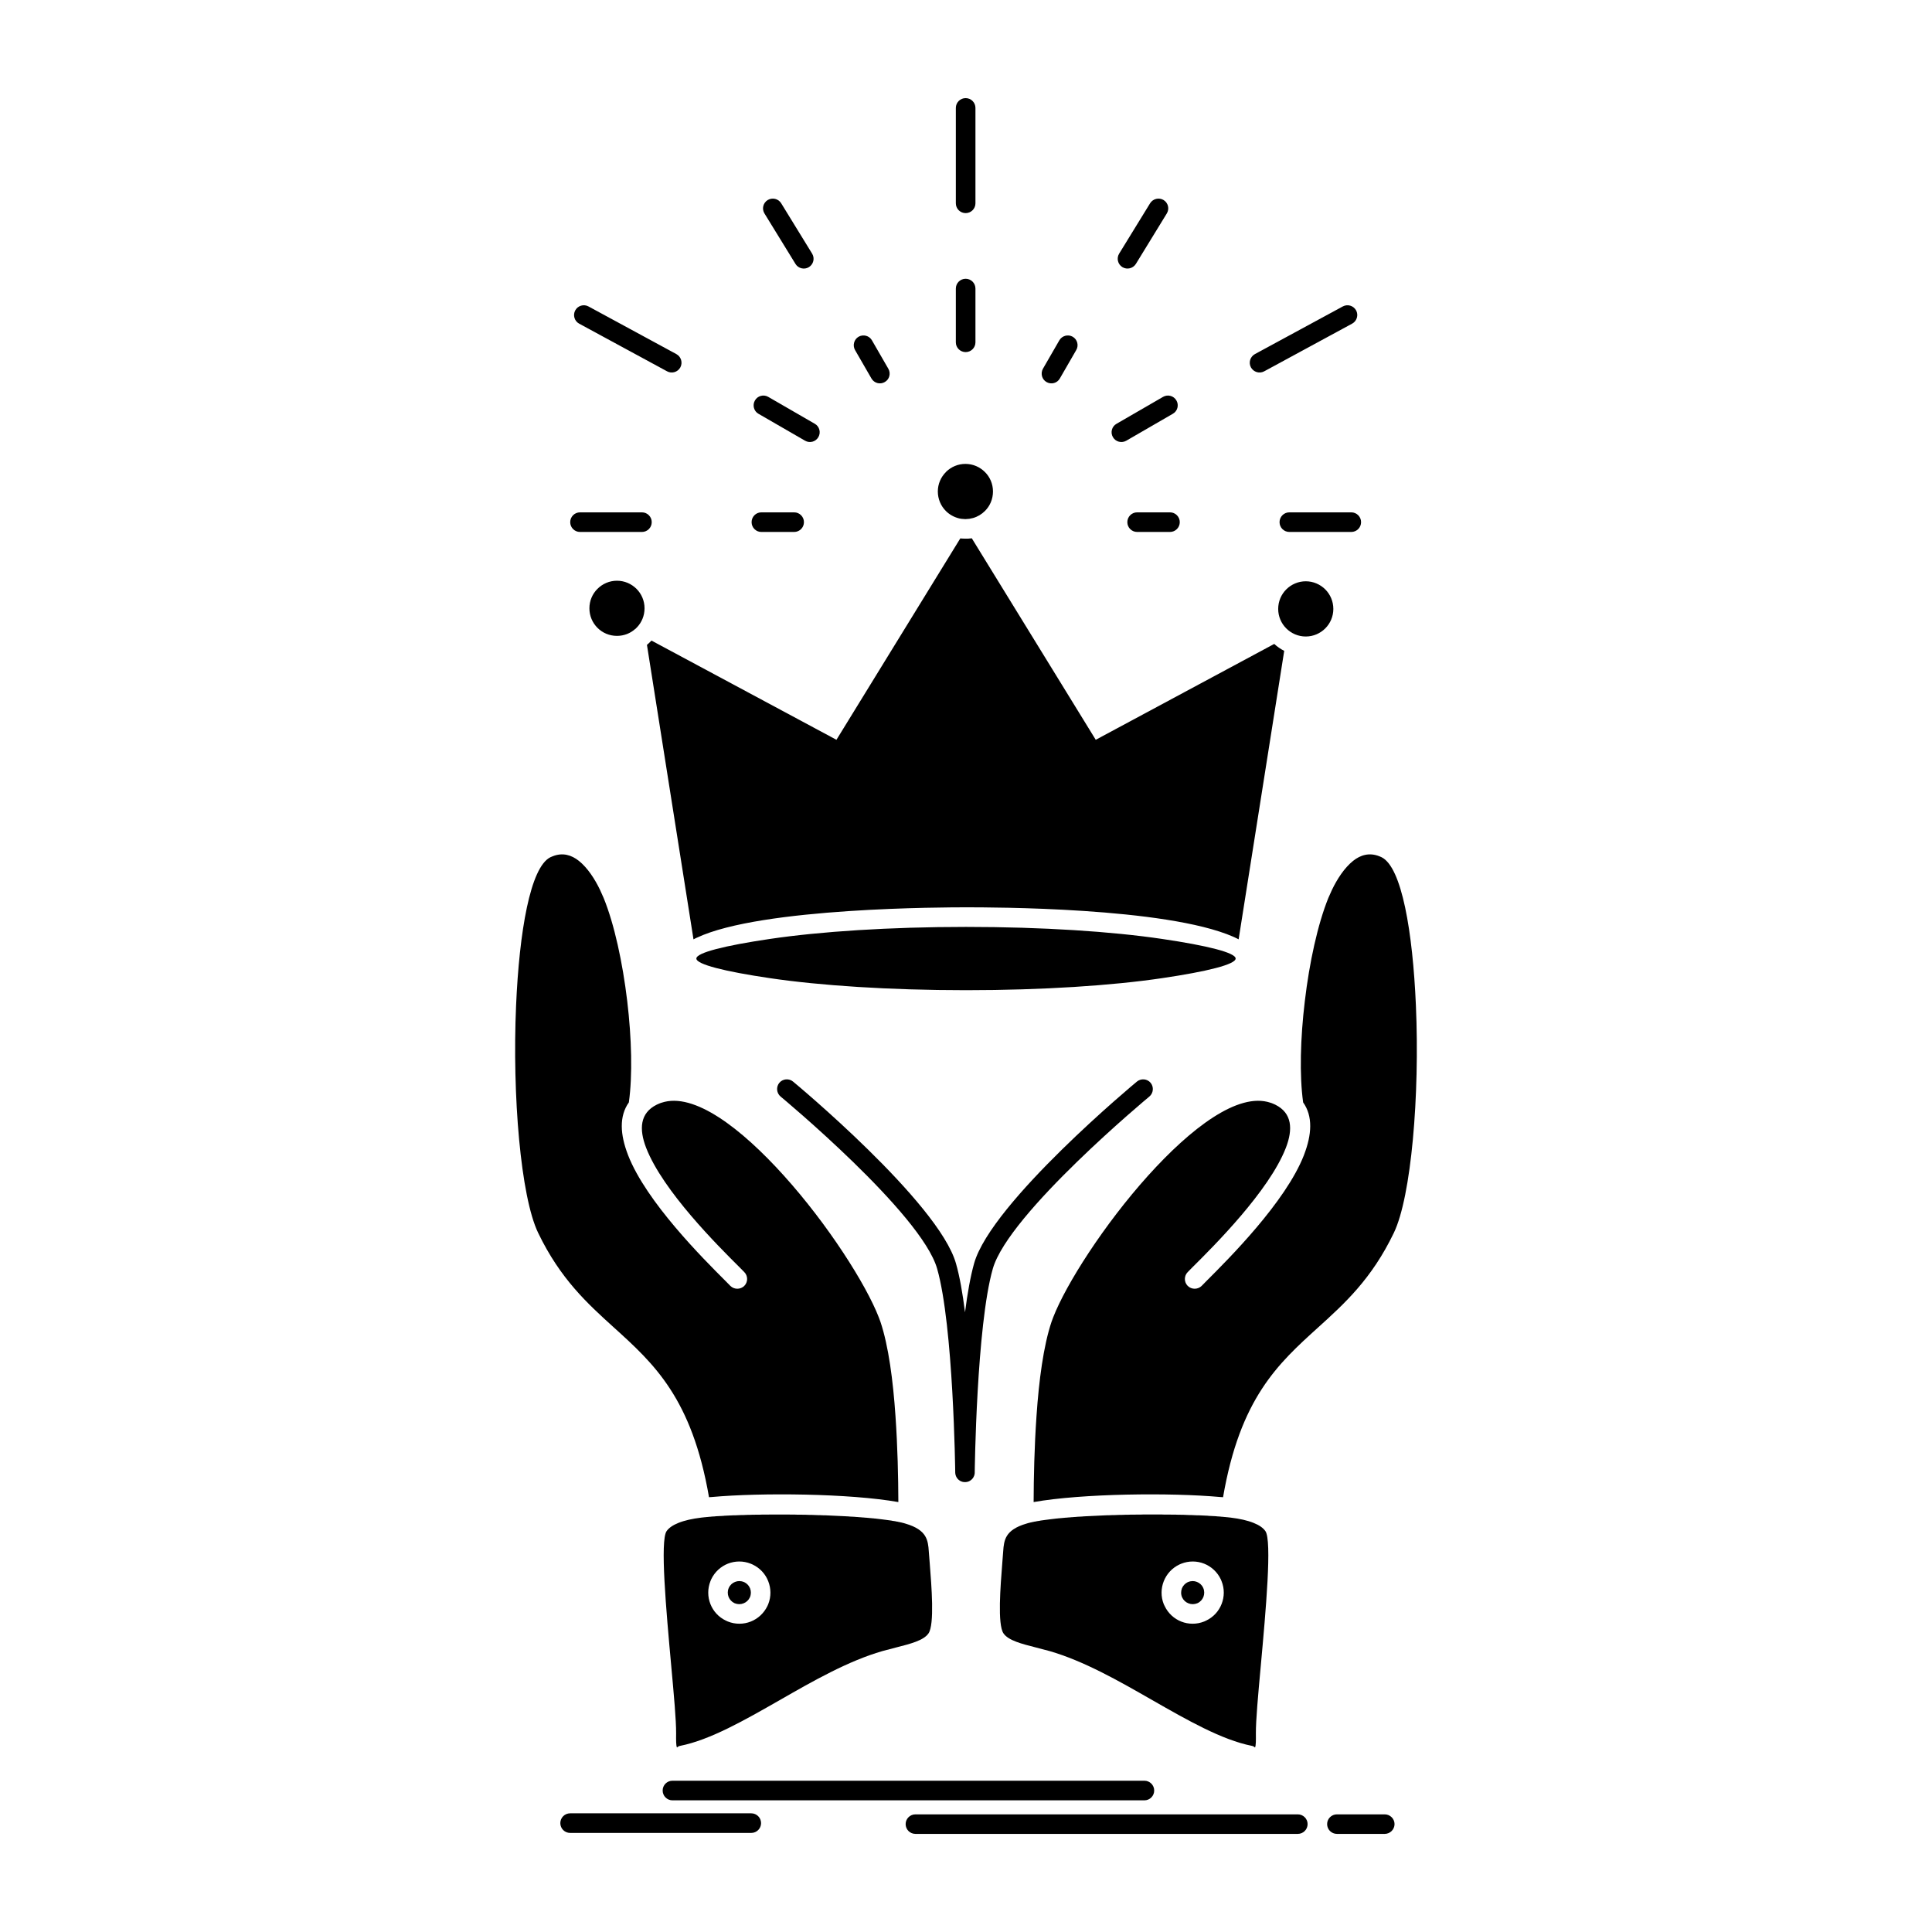
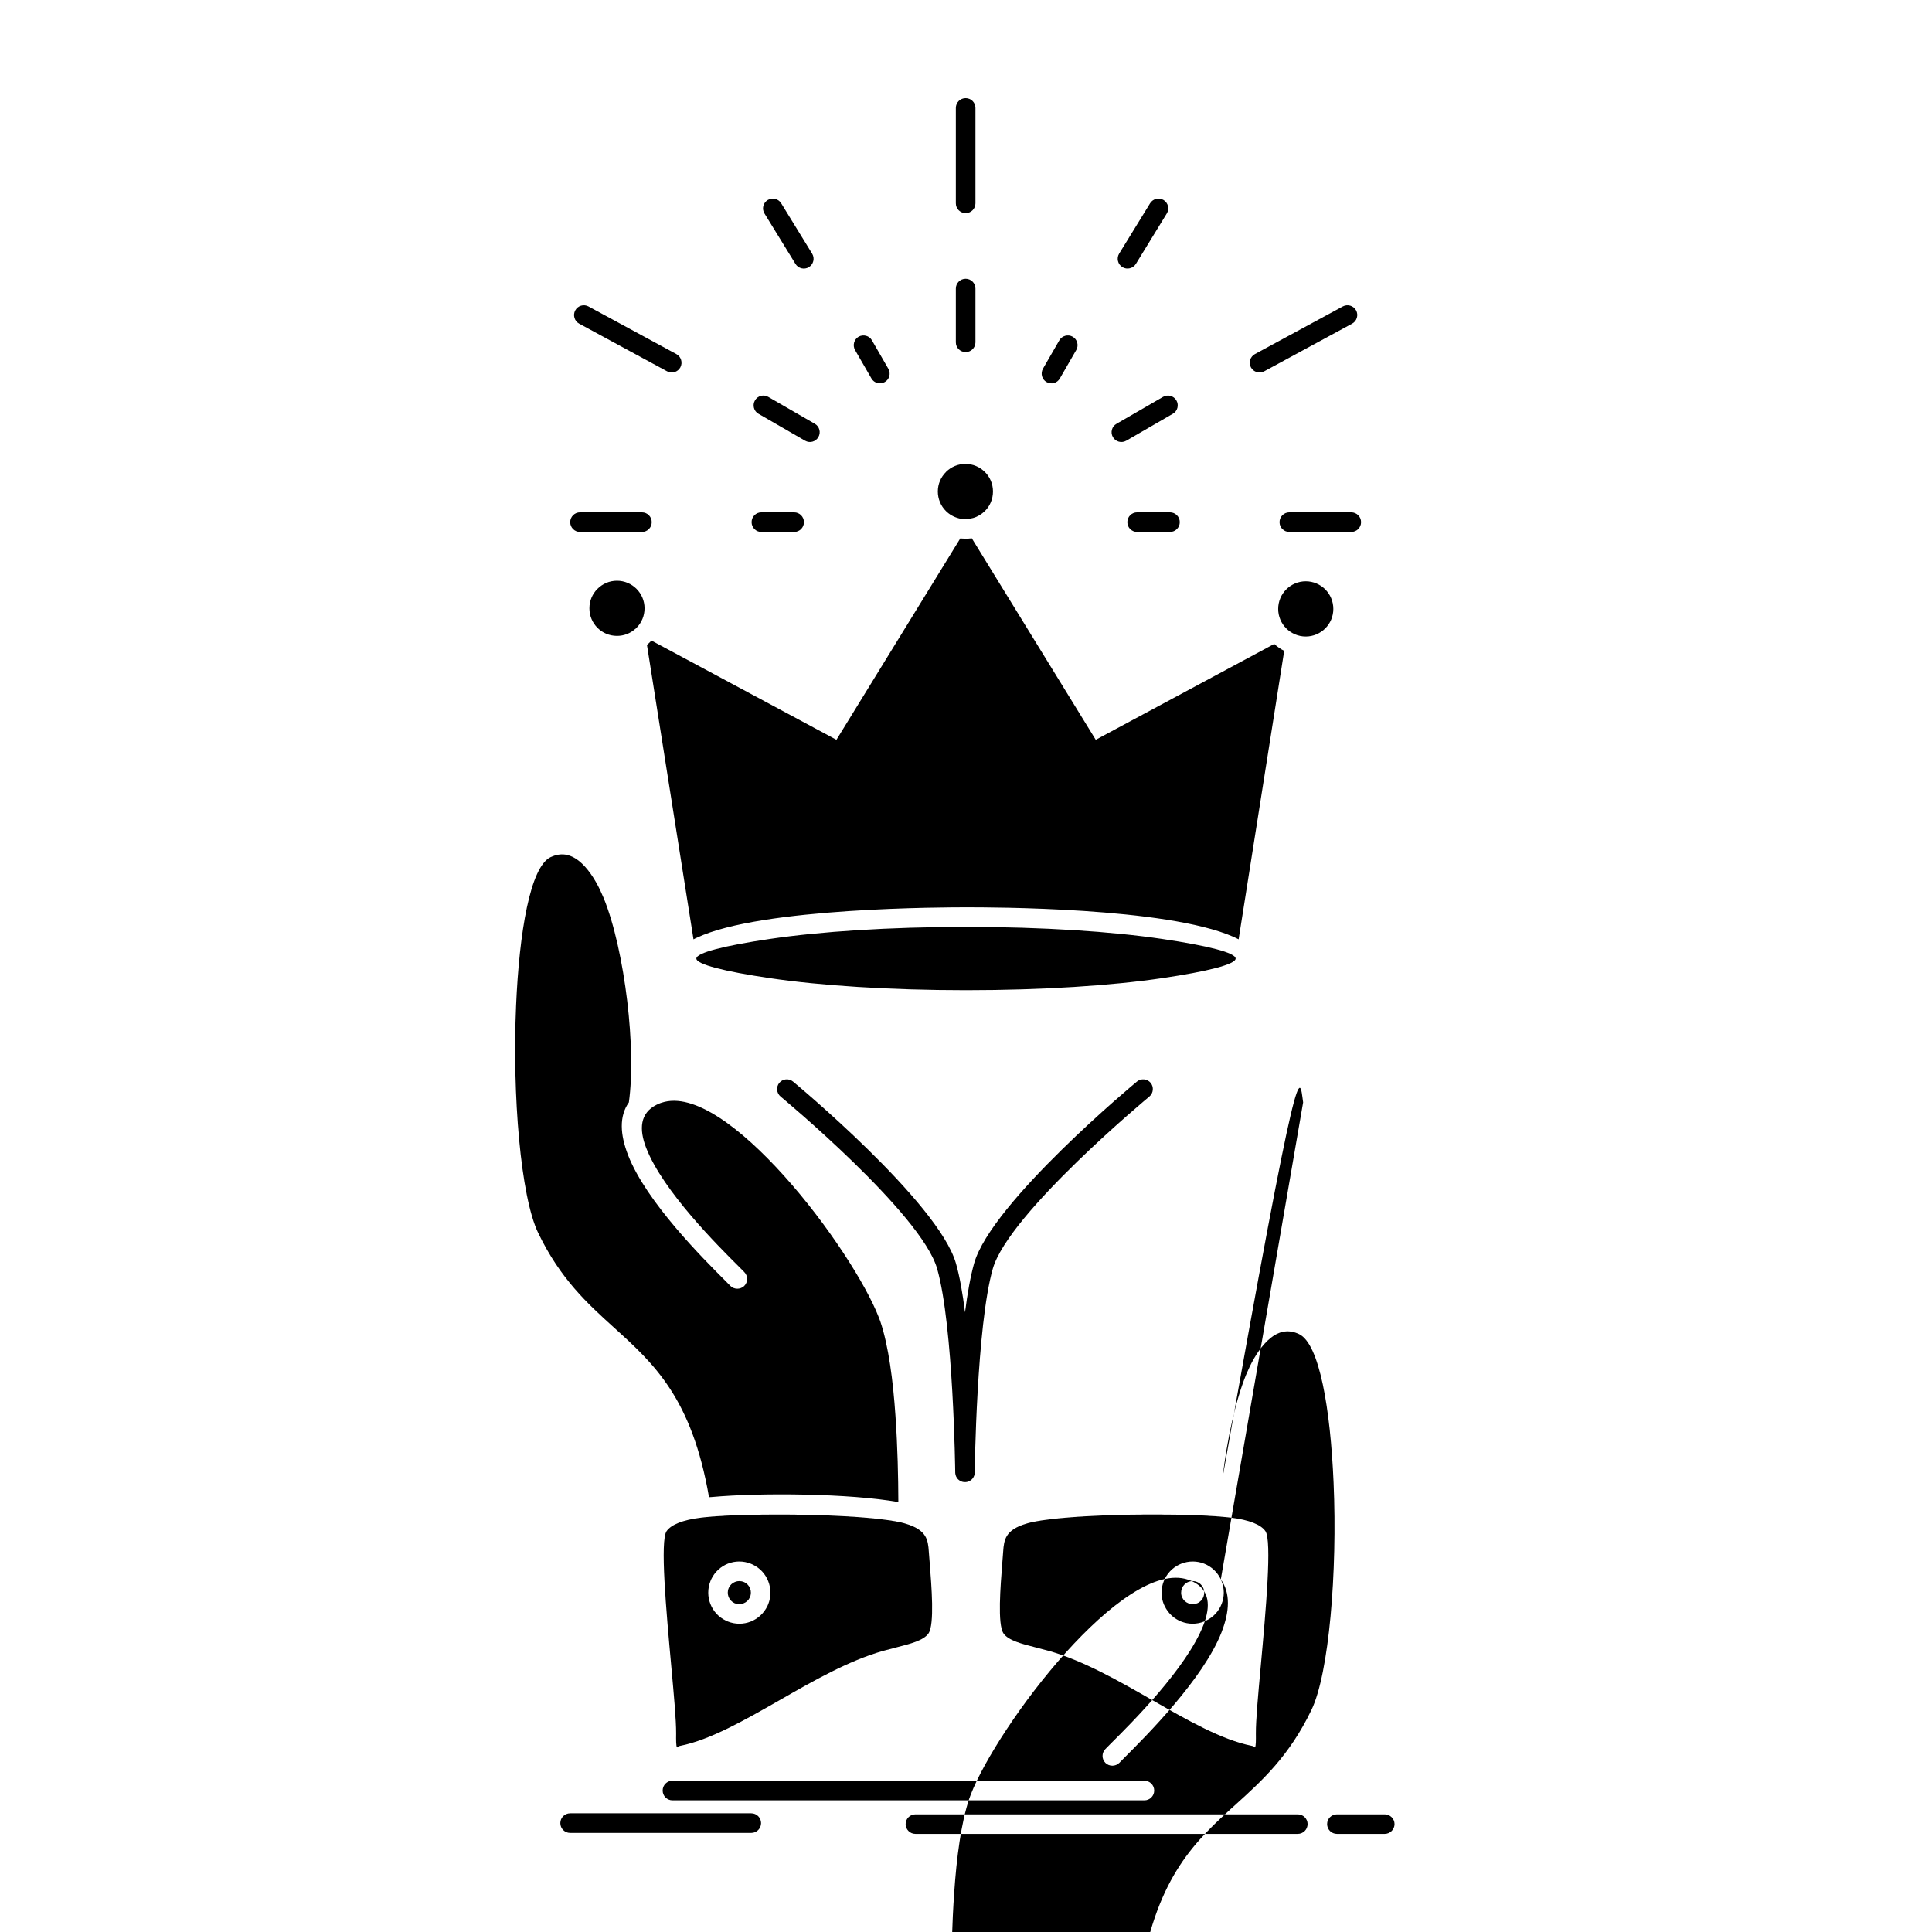
<svg xmlns="http://www.w3.org/2000/svg" fill="#000000" width="800px" height="800px" viewBox="0 0 512 512" version="1.1" xml:space="preserve">
  <g id="_x37_09_x2C__Crown_x2C__honor_x2C__king_x2C__market_x2C__royal">
    <g>
-       <path d="M351.217,156.201c-1.332-1.331-3.17-2.154-5.176-2.154    s-3.842,0.823-5.174,2.154c-1.31,1.309-2.133,3.146-2.133,5.174c0,2.007,0.823,3.844,2.133,5.152    c1.332,1.332,3.168,2.154,5.174,2.154s3.844-0.822,5.176-2.154c1.309-1.309,2.131-3.146,2.131-5.152    C353.348,159.348,352.525,157.51,351.217,156.201 M168.682,156.053c-1.33-1.33-3.167-2.154-5.173-2.154    c-2.028,0-3.845,0.824-5.175,2.154c-1.33,1.309-2.134,3.147-2.134,5.152c0,2.028,0.804,3.844,2.134,5.176    c1.33,1.33,3.146,2.133,5.175,2.133c1.858,0,3.548-0.676,4.836-1.838h0.021l0.084-0.063l0.021-0.042h0.021l0.063-0.063v-0.021    l0.042-0.043h0.021l0.021-0.021l0.042-0.042l0.042-0.043v-0.021l0.042-0.021c1.269-1.309,2.049-3.104,2.049-5.09    C170.815,159.2,169.993,157.361,168.682,156.053z M265.619,414.172c-0.486,6.188-1.309,16.326,0.317,18.691    c1.288,1.879,4.773,2.766,8.68,3.759l3.526,0.928c9.081,2.62,18.29,7.879,27.245,13.01c9.313,5.322,18.396,10.519,26.335,12.103    c0.718,0.126,0.823,0.526,0.887,0.4c0.232-0.465,0.232-1.858,0.212-3.695c-0.021-3.464,0.591-10.18,1.288-17.804    c1.352-14.826,3.02-33.326,1.225-35.818c-0.633-0.886-1.669-1.585-3.104-2.155c-1.606-0.654-3.675-1.117-6.125-1.414h-0.022    h-0.042h-0.063v-0.021l-0.294-0.021l0,0l-0.297-0.042l0,0l-0.316-0.021l0,0l-0.338-0.042l-0.316-0.021l0,0l-0.339-0.042l0,0    l-0.358-0.021l0,0l-0.359-0.042L323,401.881l0,0l-0.379-0.021l0,0l-0.381-0.044l0,0l-0.381-0.021l-0.4-0.021l0,0l-0.401-0.021l0,0    l-0.423-0.021l-0.422-0.021v-0.021l-0.422-0.021l0,0l-0.424-0.021l0,0l-0.443-0.021l0,0l-0.442-0.021l0,0l-0.444-0.021h-0.021    l-0.444-0.021l0,0h-0.465l0,0l-0.463-0.021h-0.021l-0.465-0.021l0,0l-0.486-0.021l0,0h-0.465h-0.021l-0.485-0.021l0,0    l-0.484-0.021l0,0l-0.507-0.021l0,0h-0.508l0,0l-0.507-0.021l0,0h-0.507l0,0l-0.508-0.021h-0.021h-0.507l0,0h-0.527l0,0    l-0.527-0.021l0,0h-0.529h-0.021h-0.507h-0.021h-0.527l0,0l-0.529-0.021h-0.021h-0.528h-0.021h-0.527l0,0h-0.55l0,0h-0.549l0,0    h-0.55l0,0H304.1l0,0h-0.55l0,0h-0.549h-0.021l-0.549,0.021l0,0h-0.55h-0.021h-0.55l0,0l-0.549,0.021h-0.021h-0.549l0,0h-0.57l0,0    l-0.549,0.021h-0.021h-0.549l0,0l-0.55,0.021h-0.021l-0.55,0.021l0,0h-0.549h-0.021l-0.549,0.021h-0.021l-0.526,0.021h-0.022    l-0.548,0.021l0,0h-0.443h-0.021l-0.444,0.021l0,0l-0.443,0.021h-0.021h-0.442l0,0l-0.443,0.021h-0.021l-0.443,0.021l0,0    l-0.444,0.021l0,0l-0.442,0.021l0,0l-0.443,0.021l0,0l-0.444,0.021l0,0l-0.444,0.021l0,0l-0.441,0.021l0,0l-0.423,0.021h-0.021    l-0.423,0.021l0,0l-0.423,0.021h-0.021l-0.421,0.021l0,0l-0.423,0.022h-0.021l-0.402,0.021h-0.021l-0.402,0.042h-0.021    l-0.399,0.021l0,0l-0.423,0.021l0,0l-0.423,0.021l0,0l-0.4,0.042l0,0l-0.401,0.021h-0.021l-0.402,0.042l0,0l-0.379,0.021h-0.021    l-0.381,0.042h-0.021l-0.381,0.021l0,0l-0.399,0.042l0,0l-0.381,0.021l0,0l-0.381,0.042l0,0l-0.379,0.021v0.021l-0.381,0.021l0,0    l-0.36,0.042l0,0l-0.379,0.021v0.021l-0.359,0.021l-0.358,0.044l0,0l-0.359,0.042l0,0l-0.339,0.042l0,0l-0.337,0.042h-0.021    l-0.339,0.042l0,0l-0.337,0.042l0,0l-0.317,0.043l0,0l-0.316,0.042h-0.021l-0.318,0.042l0,0l-0.315,0.042l0,0l-0.297,0.042    l-0.315,0.042l-0.297,0.042l0,0l-0.295,0.065l0,0l-0.275,0.042l0,0l-0.273,0.042l0,0l-0.275,0.042v0.021l-0.273,0.042l0,0    l-0.276,0.042l0,0l-0.252,0.063l0,0l-0.255,0.042l0,0l-0.231,0.063l0,0l-0.231,0.042l0,0l-0.233,0.063l0,0l-0.231,0.042v0.021    l-0.213,0.044l0,0l-0.21,0.063l0,0l-0.211,0.063l0,0c-2.915,0.845-4.437,2.006-5.196,3.252c-0.76,1.204-0.907,2.704-0.993,4.013    L265.619,414.172z M318.86,420.803c-0.337-0.76-0.949-1.31-1.667-1.583c-0.719-0.297-1.563-0.297-2.344,0.042h-0.043    c-0.74,0.358-1.311,0.971-1.584,1.669c-0.275,0.739-0.297,1.583,0.042,2.365l0.021,0.042c0.339,0.739,0.951,1.288,1.669,1.563    c0.718,0.296,1.562,0.296,2.345-0.021l0.042-0.021c0.76-0.337,1.288-0.949,1.583-1.668c0.275-0.739,0.297-1.583-0.043-2.345    L318.86,420.803z M323.528,418.544l0.19,0.464c0.824,2.007,0.76,4.182,0.021,6.061c-0.74,1.902-2.176,3.506-4.16,4.437    l-0.465,0.21c-2.008,0.804-4.182,0.762-6.062,0.021c-1.881-0.739-3.485-2.175-4.415-4.14l-0.231-0.484    c-0.804-2.028-0.739-4.182,0-6.063c0.739-1.88,2.175-3.505,4.14-4.435l0.486-0.211c2.006-0.803,4.182-0.761,6.061-0.021    C320.973,415.122,322.6,416.579,323.528,418.544z M345.345,292.145c2.618,3.676,2.302,8.533,0.253,13.855l-0.042,0.126    c-4.857,12.439-19.957,27.476-25.786,33.306l-1.33,1.351c-1.015,0.993-2.662,0.993-3.676,0c-1.014-1.015-1.014-2.66,0-3.675    l1.331-1.351c5.638-5.598,20.212-20.127,24.646-31.51l0.043-0.105c1.879-4.901,1.646-9.167-2.811-11.385l0,0l-0.041-0.021    l-0.021-0.021h-0.043l-0.041-0.021l-0.043-0.021l-0.041-0.021l-0.021-0.021l-0.043-0.021h-0.041l-0.043-0.021l-0.041-0.021    l-0.043-0.021l0,0l-0.042-0.021h-0.021l-0.045-0.021l-0.041-0.021l-0.043-0.021l-0.084-0.042h-0.042l-0.085-0.042l-0.041-0.021    l-0.381-0.126c-8.574-2.894-21.119,6.778-32.418,19.303c-11.68,12.967-21.796,28.848-25.174,37.592l-0.423,1.141    c-2.154,6.378-3.358,15.648-3.992,25.005c-0.57,8.152-0.738,16.304-0.76,22.787c12.884-2.281,36.325-2.534,49.524-1.33h0.085    l0.255,0.021l0.336,0.021c4.521-26.251,14.573-35.374,25.218-45.006c6.947-6.293,14.169-12.818,20.041-25.047    c4.626-9.588,6.886-36.451,5.851-60.211c-0.844-19.555-3.738-36.746-9.123-39.346l-0.528-0.23    c-2.683-1.078-5.027-0.36-6.991,1.203c-2.323,1.858-4.224,4.814-5.596,7.666l-0.973,2.175c-2.809,6.948-5.025,17.086-6.229,27.328    C344.605,275.145,344.352,285.006,345.345,292.145z M246.38,414.172c0.486,6.188,1.309,16.326-0.317,18.691    c-1.288,1.879-4.773,2.766-8.679,3.759l-3.527,0.928c-9.083,2.62-18.29,7.879-27.244,13.01    c-9.314,5.322-18.395,10.519-26.335,12.103c-0.718,0.126-0.825,0.526-0.888,0.4c-0.231-0.465-0.231-1.858-0.21-3.695    c0.021-3.464-0.591-10.18-1.288-17.804c-1.351-14.826-3.02-33.326-1.225-35.818c0.633-0.886,1.69-1.585,3.104-2.155    c1.606-0.654,3.675-1.117,6.124-1.414h0.021h0.042h0.063v-0.021l0.296-0.021l0,0l0.295-0.042h0.021l0.297-0.021l0,0l0.338-0.042    l0.316-0.021l0,0l0.339-0.042h0.021l0.337-0.021l0,0l0.36-0.042l0.358-0.021l0,0l0.381-0.021l0,0l0.38-0.044l0,0l0.4-0.021    l0.381-0.021l0,0l0.402-0.021h0.021l0.4-0.021l0.423-0.021v-0.021l0.423-0.021l0,0l0.423-0.021h0.021l0.421-0.021l0,0l0.444-0.021    l0,0l0.465-0.021l0,0l0.444-0.021l0,0h0.463l0,0l0.465-0.021h0.021l0.465-0.021l0,0l0.486-0.021l0,0h0.486l0,0l0.484-0.021l0,0    l0.486-0.021l0,0l0.507-0.021l0,0h0.507l0,0l0.507-0.021l0,0h0.507h0.021l0.505-0.021l0,0h0.507h0.021h0.507l0,0l0.528-0.021    h0.021h0.507h0.021h0.528l0,0h0.528l0,0l0.549-0.021l0,0h0.528h0.021h0.526l0,0h0.549h0.021h0.528l0,0h0.549h0.021h1.098l0,0    h0.549l0,0h0.549h0.021l0.549,0.021l0,0h0.549h0.021h0.549l0,0l0.549,0.021h0.021h0.549h0.021h0.549l0,0l0.549,0.021h0.021h0.549    l0,0l0.548,0.021h0.021l0.549,0.021h0.021h0.549l0,0l0.549,0.021h0.021l0.549,0.021l0,0l0.549,0.021h0.021h0.444l0,0l0.444,0.021    h0.021l0.442,0.021l0,0h0.444h0.021l0.423,0.021h0.021l0.444,0.021l0,0l0.442,0.021l0,0l0.444,0.021l0,0l0.444,0.021h0.021    l0.423,0.021h0.021l0.421,0.021l0,0l0.444,0.021l0,0l0.444,0.021l0,0l0.423,0.021h0.021l0.421,0.021l0,0l0.423,0.021l0,0    l0.423,0.022h0.021l0.402,0.021h0.021l0.4,0.042h0.021l0.402,0.021h0.021l0.402,0.021l0,0l0.421,0.021l0,0l0.402,0.042l0,0    l0.402,0.021h0.021l0.4,0.042l0,0l0.402,0.021l0,0l0.381,0.042h0.021l0.379,0.021l0,0l0.402,0.042l0,0l0.381,0.021l0,0    l0.379,0.042l0,0l0.381,0.021v0.021l0.381,0.021l0,0l0.358,0.042h0.021l0.36,0.021v0.021l0.358,0.021l0.36,0.044l0,0l0.359,0.042    l0,0l0.337,0.042l0,0l0.36,0.042l0,0l0.337,0.042l0,0l0.339,0.042l0,0l0.317,0.043l0,0l0.337,0.042l0,0l0.318,0.042l0,0    l0.316,0.042l0,0l0.296,0.042l0.316,0.042l0.296,0.042l0,0l0.295,0.065l0,0l0.275,0.042l0,0l0.295,0.042l0,0l0.275,0.042v0.021    l0.253,0.042l0,0l0.273,0.042l0,0l0.254,0.063l0,0l0.253,0.042l0,0l0.233,0.063l0,0l0.252,0.042l0,0l0.21,0.063l0,0l0.233,0.042    v0.021l0.211,0.044l0,0l0.212,0.063l0,0l0.211,0.063l0,0c2.915,0.845,4.434,2.006,5.196,3.252c0.76,1.204,0.907,2.704,0.991,4.013    L246.38,414.172z M193.138,420.803c0.339-0.76,0.951-1.31,1.669-1.583c0.739-0.297,1.563-0.297,2.344,0.042h0.042    c0.76,0.358,1.309,0.971,1.585,1.669c0.294,0.739,0.294,1.583-0.042,2.365l-0.021,0.042c-0.338,0.739-0.951,1.288-1.668,1.563    c-0.718,0.296-1.563,0.296-2.345-0.021l-0.042-0.021c-0.739-0.337-1.288-0.949-1.584-1.668c-0.274-0.739-0.295-1.583,0.042-2.345    L193.138,420.803z M188.472,418.544l-0.191,0.464c-0.802,2.007-0.76,4.182-0.021,6.061c0.739,1.902,2.176,3.506,4.16,4.437    l0.465,0.21c2.005,0.804,4.182,0.762,6.061,0.021c1.879-0.739,3.485-2.175,4.436-4.14l0.211-0.484    c0.802-2.028,0.739-4.182,0-6.063c-0.718-1.88-2.176-3.505-4.14-4.435l-0.486-0.211c-2.006-0.803-4.161-0.761-6.061-0.021    C191.027,415.122,189.4,416.579,188.472,418.544z M166.655,292.145c-2.618,3.676-2.302,8.533-0.254,13.855l0.043,0.126    c4.857,12.439,19.957,27.476,25.786,33.306l1.33,1.351c1.015,0.993,2.662,0.993,3.675,0c1.014-1.015,1.014-2.66,0-3.675    l-1.33-1.351c-5.638-5.598-20.211-20.127-24.646-31.51l-0.042-0.105c-1.881-4.901-1.647-9.167,2.808-11.385l0,0l0.042-0.021    l0.021-0.021h0.042l0.044-0.021l0.042-0.021l0.042-0.021l0.042-0.021l0.021-0.021h0.042l0.042-0.021l0.042-0.021l0.042-0.021l0,0    l0.042-0.021h0.042l0.042-0.021l0.021-0.021l0.042-0.021l0.086-0.042h0.042l0.084-0.042l0.042-0.021l0.379-0.126    c8.576-2.894,21.12,6.778,32.419,19.303c11.699,12.967,21.794,28.848,25.174,37.592l0.423,1.141    c2.153,6.378,3.357,15.648,3.992,25.005c0.568,8.152,0.739,16.304,0.76,22.787c-12.883-2.281-36.325-2.534-49.524-1.33h-0.084    l-0.254,0.021l-0.316,0.021c-4.542-26.251-14.594-35.374-25.239-45.006c-6.947-6.293-14.15-12.818-20.041-25.047    c-4.625-9.588-6.886-36.451-5.85-60.211c0.844-19.555,3.758-36.746,9.123-39.346l0.549-0.23c2.66-1.078,5.004-0.36,6.97,1.203    c2.324,1.858,4.224,4.814,5.596,7.666l0.972,2.175c2.829,6.948,5.025,17.086,6.25,27.328    C167.394,275.145,167.648,285.006,166.655,292.145z M307.984,248.83c-13.263-1.965-31.657-3.189-51.974-3.189    c-20.338,0-38.712,1.225-51.995,3.189c-12.019,1.773-19.473,3.653-19.473,5.193c0,1.543,7.454,3.422,19.473,5.196    c13.262,1.964,31.657,3.19,51.995,3.19c20.316,0,38.711-1.227,51.974-3.19c12.017-1.774,19.473-3.653,19.473-5.196    C327.457,252.483,320.001,250.604,307.984,248.83z M254.996,137.51l0.846,0.064l1.076-0.085h0.021h0.021l0.022-0.021l0.886-0.191    c1.204-0.337,2.281-0.992,3.146-1.857c1.332-1.311,2.134-3.147,2.134-5.175c0-2.006-0.802-3.843-2.134-5.153    c-1.33-1.33-3.146-2.154-5.172-2.154c-1.965,0-3.74,0.782-5.049,2.028l-0.105,0.126c-1.33,1.311-2.155,3.147-2.155,5.153    c0,2.027,0.825,3.864,2.134,5.175c0.928,0.929,2.111,1.604,3.443,1.942l0.084,0.021l0.084,0.021l0.359,0.064l0.084,0.021    L254.996,137.51z M310.055,135.778c1.436,0,2.598,1.162,2.598,2.599c0,1.436-1.162,2.597-2.598,2.597h-8.701    c-1.436,0-2.598-1.161-2.598-2.597c0-1.437,1.162-2.599,2.598-2.599H310.055z M201.755,140.974c-1.416,0-2.576-1.161-2.576-2.597    c0-1.437,1.16-2.599,2.576-2.599h8.7c1.437,0,2.599,1.162,2.599,2.599c0,1.436-1.162,2.597-2.599,2.597H201.755z M153.708,140.974    c-1.435,0-2.597-1.161-2.597-2.597c0-1.437,1.162-2.599,2.597-2.599h16.411c1.435,0,2.597,1.162,2.597,2.599    c0,1.436-1.162,2.597-2.597,2.597H153.708z M253.307,28.599c0-1.437,1.162-2.597,2.599-2.597c1.436,0,2.597,1.16,2.597,2.597    v25.28c0,1.436-1.161,2.598-2.597,2.598c-1.437,0-2.599-1.162-2.599-2.598V28.599z M355.861,81.207    c1.269-0.676,2.83-0.212,3.527,1.055c0.677,1.247,0.191,2.831-1.055,3.506l-23.295,12.631c-1.269,0.696-2.83,0.21-3.527-1.035    c-0.677-1.268-0.212-2.83,1.055-3.527L355.861,81.207z M153.477,85.768c-1.246-0.675-1.711-2.259-1.035-3.506    c0.675-1.267,2.26-1.73,3.506-1.055l23.294,12.629c1.267,0.697,1.732,2.26,1.056,3.527c-0.676,1.245-2.26,1.731-3.527,1.035    L153.477,85.768z M304.796,53.857c0.76-1.204,2.345-1.584,3.569-0.846c1.225,0.762,1.604,2.345,0.844,3.57l-8.194,13.368    c-0.76,1.204-2.345,1.583-3.569,0.845c-1.225-0.761-1.604-2.344-0.865-3.569L304.796,53.857z M202.6,56.582    c-0.76-1.226-0.379-2.809,0.846-3.57c1.225-0.738,2.829-0.358,3.569,0.846l8.214,13.368c0.74,1.226,0.359,2.809-0.865,3.569    c-1.204,0.738-2.81,0.359-3.548-0.845L202.6,56.582z M253.307,76.477c0-1.438,1.162-2.599,2.599-2.599    c1.436,0,2.597,1.161,2.597,2.599v14.255c0,1.415-1.161,2.576-2.597,2.576c-1.437,0-2.599-1.161-2.599-2.576V76.477z     M308.218,105.177c1.246-0.718,2.829-0.296,3.546,0.95c0.72,1.226,0.297,2.83-0.949,3.527l-12.334,7.138    c-1.246,0.719-2.83,0.296-3.548-0.95c-0.718-1.225-0.295-2.83,0.951-3.527L308.218,105.177z M200.996,109.654    c-1.227-0.697-1.648-2.302-0.93-3.527c0.697-1.246,2.302-1.668,3.527-0.95l12.355,7.138c1.225,0.697,1.646,2.303,0.928,3.527    c-0.718,1.246-2.302,1.669-3.527,0.95L200.996,109.654z M280.74,90.182c0.719-1.225,2.302-1.646,3.526-0.949    c1.246,0.717,1.669,2.301,0.951,3.527l-4.35,7.539c-0.698,1.246-2.281,1.668-3.527,0.949c-1.225-0.696-1.647-2.281-0.951-3.526    L280.74,90.182z M226.592,92.76c-0.699-1.227-0.275-2.811,0.949-3.527c1.246-0.697,2.831-0.275,3.527,0.949l4.35,7.54    c0.72,1.245,0.297,2.83-0.949,3.526c-1.225,0.719-2.81,0.297-3.527-0.949L226.592,92.76z M358.1,135.778    c1.438,0,2.6,1.162,2.6,2.599c0,1.436-1.162,2.597-2.6,2.597h-16.408c-1.438,0-2.599-1.161-2.599-2.597    c0-1.437,1.161-2.599,2.599-2.599H358.1z M301.29,286.633c1.099-0.907,2.724-0.76,3.632,0.317c0.907,1.099,0.76,2.745-0.338,3.653    c-0.105,0.084-37.274,30.939-41.478,45.617c-4.329,15.143-4.794,53.854-4.794,53.98v0.063v0.063l0,0v0.063l0,0v0.063h-0.021v0.065    l0,0v0.063l0,0l-0.021,0.063l0,0v0.063l0,0l-0.021,0.063l0,0l-0.021,0.063l0,0l-0.021,0.063l0,0v0.063h-0.021v0.063h-0.023v0.063    l0,0l-0.021,0.064h-0.021l-0.021,0.043l0,0l-0.021,0.063l0,0l-0.021,0.063l0,0l-0.021,0.042h-0.021l-0.021,0.063l0,0l-0.021,0.063    l0,0l-0.042,0.042l0,0l-0.021,0.063l0,0l-0.043,0.042l0,0l-0.021,0.063h-0.021l-0.021,0.044l0,0l-0.042,0.042l0,0l-0.042,0.063    l0,0l-0.043,0.042l0,0l-0.042,0.042l0,0l-0.042,0.042l0,0l-0.044,0.042l0,0l-0.042,0.063l0,0l-0.042,0.042l0,0l-0.042,0.021    h-0.021l-0.042,0.041l0,0l-0.042,0.043l0,0l-0.042,0.042h-0.021l-0.042,0.044l0,0l-0.042,0.021l0,0l-0.063,0.041l0,0l-0.042,0.043    l0,0l-0.063,0.021l0,0l-0.044,0.042l0,0l-0.063,0.021l0,0l-0.063,0.021l0,0l-0.042,0.041l0,0l-0.063,0.021l0,0l-0.063,0.021l0,0    l-0.063,0.021l0,0l-0.042,0.021h-0.021l-0.042,0.021l0,0l-0.063,0.021l0,0l-0.065,0.021l0,0h-0.063l0,0l-0.063,0.021l0,0    l-0.063,0.021l0,0h-0.063l0,0h-0.063l0,0l-0.063,0.021l0,0h-0.063h-0.021h-0.042h-0.021h-0.065l0,0h-0.063l0,0h-0.063l0,0h-0.063    l0,0h-0.063l0,0h-0.063l0,0l-0.063-0.021h-0.021h-0.063l0,0h-0.063l0,0l-0.042-0.021h-0.021l-0.065-0.021l0,0h-0.042h-0.021    l-0.042-0.021h-0.021l-0.042-0.021l0,0l-0.063-0.021l0,0l-0.063-0.021l0,0l-0.063-0.021l0,0l-0.063-0.021l0,0l-0.042-0.021l0,0    l-0.063-0.041l0,0l-0.065-0.021l0,0l-0.042-0.021l0,0l-0.063-0.042l0,0l-0.063-0.021l0,0l-0.042-0.043l0,0l-0.042-0.041h-0.021    l-0.042-0.021l0,0l-0.042-0.044l0,0l-0.063-0.042l0,0l-0.042-0.043l0,0l-0.042-0.041l0,0l-0.044-0.021h-0.021l-0.042-0.042l0,0    l-0.042-0.063l0,0l-0.042-0.042l0,0l-0.042-0.042l0,0l-0.042-0.042l0,0l-0.042-0.042l0,0l-0.021-0.063h-0.021l-0.021-0.042l0,0    l-0.042-0.044l0,0l-0.042-0.063l0,0l-0.021-0.042l0,0l-0.042-0.063l0,0l-0.021-0.042h-0.021l-0.021-0.063l0,0l-0.021-0.063l0,0    l-0.044-0.042l0,0l-0.021-0.063l0,0l-0.021-0.063l0,0l-0.021-0.043l0,0l-0.021-0.064l0,0l-0.021-0.063l0,0l-0.021-0.063l0,0    l-0.021-0.063l0,0l-0.021-0.063l0,0l-0.021-0.063l0,0v-0.063l0,0l-0.021-0.063l0,0v-0.063l0,0l-0.021-0.063l0,0v-0.065l0,0v-0.063    h-0.021v-0.063l0,0v-0.063v-0.063c0-0.126-0.465-38.838-4.794-53.98c-4.181-14.678-41.372-45.533-41.479-45.617    c-1.097-0.908-1.246-2.555-0.337-3.653c0.907-1.077,2.555-1.225,3.632-0.317c0.126,0.084,38.543,31.954,43.167,48.173    c0.993,3.442,1.774,7.962,2.407,12.968c0.634-5.006,1.438-9.525,2.407-12.968C262.747,318.587,301.185,286.717,301.29,286.633z     M242.599,485.999c-1.436,0-2.597-1.162-2.597-2.6c0-1.414,1.162-2.575,2.597-2.575h101.33c1.438,0,2.599,1.161,2.599,2.575    c0,1.438-1.161,2.6-2.599,2.6H242.599z M354.299,485.999c-1.437,0-2.598-1.162-2.598-2.6c0-1.414,1.161-2.575,2.598-2.575h12.672    c1.414,0,2.597,1.161,2.597,2.575c0,1.438-1.183,2.6-2.597,2.6H354.299z M151.09,485.744c-1.437,0-2.599-1.162-2.599-2.597    c0-1.436,1.162-2.598,2.599-2.598h48.003c1.438,0,2.599,1.162,2.599,2.598c0,1.435-1.162,2.597-2.599,2.597H151.09z     M178.207,477.107c-1.435,0-2.597-1.162-2.597-2.599c0-1.436,1.162-2.598,2.597-2.598h125.068c1.438,0,2.599,1.162,2.599,2.598    c0,1.437-1.161,2.599-2.599,2.599H178.207z M257.53,142.643h-0.042h-0.021l-0.021,0.021l0,0h-0.021h-0.042h-0.021h-0.021h-0.021    h-0.021l-0.021,0.021h-0.021h-0.021h-0.021h-0.021h-0.042h-0.021l0,0h-0.021l-0.021,0.021h-0.021h-0.063h-0.021h-0.022l0,0h-0.042    h-0.021h-0.021l-0.042,0.021h-0.021l0,0h-0.021h-0.021h-0.021h-0.042h-0.021h-0.021h-0.021l0,0h-0.042h-0.021h-0.021l-0.021,0.021    h-0.042l0,0h-0.021h-0.021h-0.021h-0.042h-0.022h-0.021h-0.021l0,0h-0.042h-0.021h-0.021h-0.021h-0.042l0,0h-0.021h-0.021h-0.021    h-0.042h-0.021h-0.021l0,0h-0.021l0,0h-0.021h-0.042h-0.021h-0.021h-0.021h-0.042c-0.465,0-0.93-0.021-1.374-0.063l-32.819,53.368    l-49.017-26.293l-0.296,0.295c-0.274,0.296-0.591,0.57-0.907,0.846l12.334,78.035l0.189-0.105h0.021l0.189-0.105l0.149-0.064    l0.042-0.021l0.21-0.105l0.105-0.042c17.044-8.046,66.271-8.046,71.341-8.046c6.651,0,52.903-0.021,70.792,7.793l0.168,0.084    l0.043,0.021l0.21,0.084l0.106,0.063l0.105,0.042l0.211,0.105l0.042,0.021l0.147,0.064l0.191,0.105h0.021l0.189,0.105    l12.079-76.452c-0.949-0.485-1.858-1.099-2.64-1.837l-47.306,25.406L257.53,142.643z" style="fill-rule:evenodd;clip-rule:evenodd;" />
+       <path d="M351.217,156.201c-1.332-1.331-3.17-2.154-5.176-2.154    s-3.842,0.823-5.174,2.154c-1.31,1.309-2.133,3.146-2.133,5.174c0,2.007,0.823,3.844,2.133,5.152    c1.332,1.332,3.168,2.154,5.174,2.154s3.844-0.822,5.176-2.154c1.309-1.309,2.131-3.146,2.131-5.152    C353.348,159.348,352.525,157.51,351.217,156.201 M168.682,156.053c-1.33-1.33-3.167-2.154-5.173-2.154    c-2.028,0-3.845,0.824-5.175,2.154c-1.33,1.309-2.134,3.147-2.134,5.152c0,2.028,0.804,3.844,2.134,5.176    c1.33,1.33,3.146,2.133,5.175,2.133c1.858,0,3.548-0.676,4.836-1.838h0.021l0.084-0.063l0.021-0.042h0.021l0.063-0.063v-0.021    l0.042-0.043h0.021l0.021-0.021l0.042-0.042l0.042-0.043v-0.021l0.042-0.021c1.269-1.309,2.049-3.104,2.049-5.09    C170.815,159.2,169.993,157.361,168.682,156.053z M265.619,414.172c-0.486,6.188-1.309,16.326,0.317,18.691    c1.288,1.879,4.773,2.766,8.68,3.759l3.526,0.928c9.081,2.62,18.29,7.879,27.245,13.01c9.313,5.322,18.396,10.519,26.335,12.103    c0.718,0.126,0.823,0.526,0.887,0.4c0.232-0.465,0.232-1.858,0.212-3.695c-0.021-3.464,0.591-10.18,1.288-17.804    c1.352-14.826,3.02-33.326,1.225-35.818c-0.633-0.886-1.669-1.585-3.104-2.155c-1.606-0.654-3.675-1.117-6.125-1.414h-0.022    h-0.042h-0.063v-0.021l-0.294-0.021l0,0l-0.297-0.042l0,0l-0.316-0.021l0,0l-0.338-0.042l-0.316-0.021l0,0l-0.339-0.042l0,0    l-0.358-0.021l0,0l-0.359-0.042L323,401.881l0,0l-0.379-0.021l0,0l-0.381-0.044l0,0l-0.381-0.021l-0.4-0.021l0,0l-0.401-0.021l0,0    l-0.423-0.021l-0.422-0.021v-0.021l-0.422-0.021l0,0l-0.424-0.021l0,0l-0.443-0.021l0,0l-0.442-0.021l0,0l-0.444-0.021h-0.021    l-0.444-0.021l0,0h-0.465l0,0l-0.463-0.021h-0.021l-0.465-0.021l0,0l-0.486-0.021l0,0h-0.465h-0.021l-0.485-0.021l0,0    l-0.484-0.021l0,0l-0.507-0.021l0,0h-0.508l0,0l-0.507-0.021l0,0h-0.507l0,0l-0.508-0.021h-0.021h-0.507l0,0h-0.527l0,0    l-0.527-0.021l0,0h-0.529h-0.021h-0.507h-0.021h-0.527l0,0l-0.529-0.021h-0.021h-0.528h-0.021h-0.527l0,0h-0.55l0,0h-0.549l0,0    h-0.55l0,0H304.1l0,0h-0.55l0,0h-0.549h-0.021l-0.549,0.021l0,0h-0.55h-0.021h-0.55l0,0l-0.549,0.021h-0.021h-0.549l0,0h-0.57l0,0    l-0.549,0.021h-0.021h-0.549l0,0l-0.55,0.021h-0.021l-0.55,0.021l0,0h-0.549h-0.021l-0.549,0.021h-0.021l-0.526,0.021h-0.022    l-0.548,0.021l0,0h-0.443h-0.021l-0.444,0.021l0,0l-0.443,0.021h-0.021h-0.442l0,0l-0.443,0.021h-0.021l-0.443,0.021l0,0    l-0.444,0.021l0,0l-0.442,0.021l0,0l-0.443,0.021l0,0l-0.444,0.021l0,0l-0.444,0.021l0,0l-0.441,0.021l0,0l-0.423,0.021h-0.021    l-0.423,0.021l0,0l-0.423,0.021h-0.021l-0.421,0.021l0,0l-0.423,0.022h-0.021l-0.402,0.021h-0.021l-0.402,0.042h-0.021    l-0.399,0.021l0,0l-0.423,0.021l0,0l-0.423,0.021l0,0l-0.4,0.042l0,0l-0.401,0.021h-0.021l-0.402,0.042l0,0l-0.379,0.021h-0.021    l-0.381,0.042h-0.021l-0.381,0.021l0,0l-0.399,0.042l0,0l-0.381,0.021l0,0l-0.381,0.042l0,0l-0.379,0.021v0.021l-0.381,0.021l0,0    l-0.36,0.042l0,0l-0.379,0.021v0.021l-0.359,0.021l-0.358,0.044l0,0l-0.359,0.042l0,0l-0.339,0.042l0,0l-0.337,0.042h-0.021    l-0.339,0.042l0,0l-0.337,0.042l0,0l-0.317,0.043l0,0l-0.316,0.042h-0.021l-0.318,0.042l0,0l-0.315,0.042l0,0l-0.297,0.042    l-0.315,0.042l-0.297,0.042l0,0l-0.295,0.065l0,0l-0.275,0.042l0,0l-0.273,0.042l0,0l-0.275,0.042v0.021l-0.273,0.042l0,0    l-0.276,0.042l0,0l-0.252,0.063l0,0l-0.255,0.042l0,0l-0.231,0.063l0,0l-0.231,0.042l0,0l-0.233,0.063l0,0l-0.231,0.042v0.021    l-0.213,0.044l0,0l-0.21,0.063l0,0l-0.211,0.063l0,0c-2.915,0.845-4.437,2.006-5.196,3.252c-0.76,1.204-0.907,2.704-0.993,4.013    L265.619,414.172z M318.86,420.803c-0.337-0.76-0.949-1.31-1.667-1.583c-0.719-0.297-1.563-0.297-2.344,0.042h-0.043    c-0.74,0.358-1.311,0.971-1.584,1.669c-0.275,0.739-0.297,1.583,0.042,2.365l0.021,0.042c0.339,0.739,0.951,1.288,1.669,1.563    c0.718,0.296,1.562,0.296,2.345-0.021l0.042-0.021c0.76-0.337,1.288-0.949,1.583-1.668c0.275-0.739,0.297-1.583-0.043-2.345    L318.86,420.803z M323.528,418.544l0.19,0.464c0.824,2.007,0.76,4.182,0.021,6.061c-0.74,1.902-2.176,3.506-4.16,4.437    l-0.465,0.21c-2.008,0.804-4.182,0.762-6.062,0.021c-1.881-0.739-3.485-2.175-4.415-4.14l-0.231-0.484    c-0.804-2.028-0.739-4.182,0-6.063c0.739-1.88,2.175-3.505,4.14-4.435l0.486-0.211c2.006-0.803,4.182-0.761,6.061-0.021    C320.973,415.122,322.6,416.579,323.528,418.544z c2.618,3.676,2.302,8.533,0.253,13.855l-0.042,0.126    c-4.857,12.439-19.957,27.476-25.786,33.306l-1.33,1.351c-1.015,0.993-2.662,0.993-3.676,0c-1.014-1.015-1.014-2.66,0-3.675    l1.331-1.351c5.638-5.598,20.212-20.127,24.646-31.51l0.043-0.105c1.879-4.901,1.646-9.167-2.811-11.385l0,0l-0.041-0.021    l-0.021-0.021h-0.043l-0.041-0.021l-0.043-0.021l-0.041-0.021l-0.021-0.021l-0.043-0.021h-0.041l-0.043-0.021l-0.041-0.021    l-0.043-0.021l0,0l-0.042-0.021h-0.021l-0.045-0.021l-0.041-0.021l-0.043-0.021l-0.084-0.042h-0.042l-0.085-0.042l-0.041-0.021    l-0.381-0.126c-8.574-2.894-21.119,6.778-32.418,19.303c-11.68,12.967-21.796,28.848-25.174,37.592l-0.423,1.141    c-2.154,6.378-3.358,15.648-3.992,25.005c-0.57,8.152-0.738,16.304-0.76,22.787c12.884-2.281,36.325-2.534,49.524-1.33h0.085    l0.255,0.021l0.336,0.021c4.521-26.251,14.573-35.374,25.218-45.006c6.947-6.293,14.169-12.818,20.041-25.047    c4.626-9.588,6.886-36.451,5.851-60.211c-0.844-19.555-3.738-36.746-9.123-39.346l-0.528-0.23    c-2.683-1.078-5.027-0.36-6.991,1.203c-2.323,1.858-4.224,4.814-5.596,7.666l-0.973,2.175c-2.809,6.948-5.025,17.086-6.229,27.328    C344.605,275.145,344.352,285.006,345.345,292.145z M246.38,414.172c0.486,6.188,1.309,16.326-0.317,18.691    c-1.288,1.879-4.773,2.766-8.679,3.759l-3.527,0.928c-9.083,2.62-18.29,7.879-27.244,13.01    c-9.314,5.322-18.395,10.519-26.335,12.103c-0.718,0.126-0.825,0.526-0.888,0.4c-0.231-0.465-0.231-1.858-0.21-3.695    c0.021-3.464-0.591-10.18-1.288-17.804c-1.351-14.826-3.02-33.326-1.225-35.818c0.633-0.886,1.69-1.585,3.104-2.155    c1.606-0.654,3.675-1.117,6.124-1.414h0.021h0.042h0.063v-0.021l0.296-0.021l0,0l0.295-0.042h0.021l0.297-0.021l0,0l0.338-0.042    l0.316-0.021l0,0l0.339-0.042h0.021l0.337-0.021l0,0l0.36-0.042l0.358-0.021l0,0l0.381-0.021l0,0l0.38-0.044l0,0l0.4-0.021    l0.381-0.021l0,0l0.402-0.021h0.021l0.4-0.021l0.423-0.021v-0.021l0.423-0.021l0,0l0.423-0.021h0.021l0.421-0.021l0,0l0.444-0.021    l0,0l0.465-0.021l0,0l0.444-0.021l0,0h0.463l0,0l0.465-0.021h0.021l0.465-0.021l0,0l0.486-0.021l0,0h0.486l0,0l0.484-0.021l0,0    l0.486-0.021l0,0l0.507-0.021l0,0h0.507l0,0l0.507-0.021l0,0h0.507h0.021l0.505-0.021l0,0h0.507h0.021h0.507l0,0l0.528-0.021    h0.021h0.507h0.021h0.528l0,0h0.528l0,0l0.549-0.021l0,0h0.528h0.021h0.526l0,0h0.549h0.021h0.528l0,0h0.549h0.021h1.098l0,0    h0.549l0,0h0.549h0.021l0.549,0.021l0,0h0.549h0.021h0.549l0,0l0.549,0.021h0.021h0.549h0.021h0.549l0,0l0.549,0.021h0.021h0.549    l0,0l0.548,0.021h0.021l0.549,0.021h0.021h0.549l0,0l0.549,0.021h0.021l0.549,0.021l0,0l0.549,0.021h0.021h0.444l0,0l0.444,0.021    h0.021l0.442,0.021l0,0h0.444h0.021l0.423,0.021h0.021l0.444,0.021l0,0l0.442,0.021l0,0l0.444,0.021l0,0l0.444,0.021h0.021    l0.423,0.021h0.021l0.421,0.021l0,0l0.444,0.021l0,0l0.444,0.021l0,0l0.423,0.021h0.021l0.421,0.021l0,0l0.423,0.021l0,0    l0.423,0.022h0.021l0.402,0.021h0.021l0.4,0.042h0.021l0.402,0.021h0.021l0.402,0.021l0,0l0.421,0.021l0,0l0.402,0.042l0,0    l0.402,0.021h0.021l0.4,0.042l0,0l0.402,0.021l0,0l0.381,0.042h0.021l0.379,0.021l0,0l0.402,0.042l0,0l0.381,0.021l0,0    l0.379,0.042l0,0l0.381,0.021v0.021l0.381,0.021l0,0l0.358,0.042h0.021l0.36,0.021v0.021l0.358,0.021l0.36,0.044l0,0l0.359,0.042    l0,0l0.337,0.042l0,0l0.36,0.042l0,0l0.337,0.042l0,0l0.339,0.042l0,0l0.317,0.043l0,0l0.337,0.042l0,0l0.318,0.042l0,0    l0.316,0.042l0,0l0.296,0.042l0.316,0.042l0.296,0.042l0,0l0.295,0.065l0,0l0.275,0.042l0,0l0.295,0.042l0,0l0.275,0.042v0.021    l0.253,0.042l0,0l0.273,0.042l0,0l0.254,0.063l0,0l0.253,0.042l0,0l0.233,0.063l0,0l0.252,0.042l0,0l0.21,0.063l0,0l0.233,0.042    v0.021l0.211,0.044l0,0l0.212,0.063l0,0l0.211,0.063l0,0c2.915,0.845,4.434,2.006,5.196,3.252c0.76,1.204,0.907,2.704,0.991,4.013    L246.38,414.172z M193.138,420.803c0.339-0.76,0.951-1.31,1.669-1.583c0.739-0.297,1.563-0.297,2.344,0.042h0.042    c0.76,0.358,1.309,0.971,1.585,1.669c0.294,0.739,0.294,1.583-0.042,2.365l-0.021,0.042c-0.338,0.739-0.951,1.288-1.668,1.563    c-0.718,0.296-1.563,0.296-2.345-0.021l-0.042-0.021c-0.739-0.337-1.288-0.949-1.584-1.668c-0.274-0.739-0.295-1.583,0.042-2.345    L193.138,420.803z M188.472,418.544l-0.191,0.464c-0.802,2.007-0.76,4.182-0.021,6.061c0.739,1.902,2.176,3.506,4.16,4.437    l0.465,0.21c2.005,0.804,4.182,0.762,6.061,0.021c1.879-0.739,3.485-2.175,4.436-4.14l0.211-0.484    c0.802-2.028,0.739-4.182,0-6.063c-0.718-1.88-2.176-3.505-4.14-4.435l-0.486-0.211c-2.006-0.803-4.161-0.761-6.061-0.021    C191.027,415.122,189.4,416.579,188.472,418.544z M166.655,292.145c-2.618,3.676-2.302,8.533-0.254,13.855l0.043,0.126    c4.857,12.439,19.957,27.476,25.786,33.306l1.33,1.351c1.015,0.993,2.662,0.993,3.675,0c1.014-1.015,1.014-2.66,0-3.675    l-1.33-1.351c-5.638-5.598-20.211-20.127-24.646-31.51l-0.042-0.105c-1.881-4.901-1.647-9.167,2.808-11.385l0,0l0.042-0.021    l0.021-0.021h0.042l0.044-0.021l0.042-0.021l0.042-0.021l0.042-0.021l0.021-0.021h0.042l0.042-0.021l0.042-0.021l0.042-0.021l0,0    l0.042-0.021h0.042l0.042-0.021l0.021-0.021l0.042-0.021l0.086-0.042h0.042l0.084-0.042l0.042-0.021l0.379-0.126    c8.576-2.894,21.12,6.778,32.419,19.303c11.699,12.967,21.794,28.848,25.174,37.592l0.423,1.141    c2.153,6.378,3.357,15.648,3.992,25.005c0.568,8.152,0.739,16.304,0.76,22.787c-12.883-2.281-36.325-2.534-49.524-1.33h-0.084    l-0.254,0.021l-0.316,0.021c-4.542-26.251-14.594-35.374-25.239-45.006c-6.947-6.293-14.15-12.818-20.041-25.047    c-4.625-9.588-6.886-36.451-5.85-60.211c0.844-19.555,3.758-36.746,9.123-39.346l0.549-0.23c2.66-1.078,5.004-0.36,6.97,1.203    c2.324,1.858,4.224,4.814,5.596,7.666l0.972,2.175c2.829,6.948,5.025,17.086,6.25,27.328    C167.394,275.145,167.648,285.006,166.655,292.145z M307.984,248.83c-13.263-1.965-31.657-3.189-51.974-3.189    c-20.338,0-38.712,1.225-51.995,3.189c-12.019,1.773-19.473,3.653-19.473,5.193c0,1.543,7.454,3.422,19.473,5.196    c13.262,1.964,31.657,3.19,51.995,3.19c20.316,0,38.711-1.227,51.974-3.19c12.017-1.774,19.473-3.653,19.473-5.196    C327.457,252.483,320.001,250.604,307.984,248.83z M254.996,137.51l0.846,0.064l1.076-0.085h0.021h0.021l0.022-0.021l0.886-0.191    c1.204-0.337,2.281-0.992,3.146-1.857c1.332-1.311,2.134-3.147,2.134-5.175c0-2.006-0.802-3.843-2.134-5.153    c-1.33-1.33-3.146-2.154-5.172-2.154c-1.965,0-3.74,0.782-5.049,2.028l-0.105,0.126c-1.33,1.311-2.155,3.147-2.155,5.153    c0,2.027,0.825,3.864,2.134,5.175c0.928,0.929,2.111,1.604,3.443,1.942l0.084,0.021l0.084,0.021l0.359,0.064l0.084,0.021    L254.996,137.51z M310.055,135.778c1.436,0,2.598,1.162,2.598,2.599c0,1.436-1.162,2.597-2.598,2.597h-8.701    c-1.436,0-2.598-1.161-2.598-2.597c0-1.437,1.162-2.599,2.598-2.599H310.055z M201.755,140.974c-1.416,0-2.576-1.161-2.576-2.597    c0-1.437,1.16-2.599,2.576-2.599h8.7c1.437,0,2.599,1.162,2.599,2.599c0,1.436-1.162,2.597-2.599,2.597H201.755z M153.708,140.974    c-1.435,0-2.597-1.161-2.597-2.597c0-1.437,1.162-2.599,2.597-2.599h16.411c1.435,0,2.597,1.162,2.597,2.599    c0,1.436-1.162,2.597-2.597,2.597H153.708z M253.307,28.599c0-1.437,1.162-2.597,2.599-2.597c1.436,0,2.597,1.16,2.597,2.597    v25.28c0,1.436-1.161,2.598-2.597,2.598c-1.437,0-2.599-1.162-2.599-2.598V28.599z M355.861,81.207    c1.269-0.676,2.83-0.212,3.527,1.055c0.677,1.247,0.191,2.831-1.055,3.506l-23.295,12.631c-1.269,0.696-2.83,0.21-3.527-1.035    c-0.677-1.268-0.212-2.83,1.055-3.527L355.861,81.207z M153.477,85.768c-1.246-0.675-1.711-2.259-1.035-3.506    c0.675-1.267,2.26-1.73,3.506-1.055l23.294,12.629c1.267,0.697,1.732,2.26,1.056,3.527c-0.676,1.245-2.26,1.731-3.527,1.035    L153.477,85.768z M304.796,53.857c0.76-1.204,2.345-1.584,3.569-0.846c1.225,0.762,1.604,2.345,0.844,3.57l-8.194,13.368    c-0.76,1.204-2.345,1.583-3.569,0.845c-1.225-0.761-1.604-2.344-0.865-3.569L304.796,53.857z M202.6,56.582    c-0.76-1.226-0.379-2.809,0.846-3.57c1.225-0.738,2.829-0.358,3.569,0.846l8.214,13.368c0.74,1.226,0.359,2.809-0.865,3.569    c-1.204,0.738-2.81,0.359-3.548-0.845L202.6,56.582z M253.307,76.477c0-1.438,1.162-2.599,2.599-2.599    c1.436,0,2.597,1.161,2.597,2.599v14.255c0,1.415-1.161,2.576-2.597,2.576c-1.437,0-2.599-1.161-2.599-2.576V76.477z     M308.218,105.177c1.246-0.718,2.829-0.296,3.546,0.95c0.72,1.226,0.297,2.83-0.949,3.527l-12.334,7.138    c-1.246,0.719-2.83,0.296-3.548-0.95c-0.718-1.225-0.295-2.83,0.951-3.527L308.218,105.177z M200.996,109.654    c-1.227-0.697-1.648-2.302-0.93-3.527c0.697-1.246,2.302-1.668,3.527-0.95l12.355,7.138c1.225,0.697,1.646,2.303,0.928,3.527    c-0.718,1.246-2.302,1.669-3.527,0.95L200.996,109.654z M280.74,90.182c0.719-1.225,2.302-1.646,3.526-0.949    c1.246,0.717,1.669,2.301,0.951,3.527l-4.35,7.539c-0.698,1.246-2.281,1.668-3.527,0.949c-1.225-0.696-1.647-2.281-0.951-3.526    L280.74,90.182z M226.592,92.76c-0.699-1.227-0.275-2.811,0.949-3.527c1.246-0.697,2.831-0.275,3.527,0.949l4.35,7.54    c0.72,1.245,0.297,2.83-0.949,3.526c-1.225,0.719-2.81,0.297-3.527-0.949L226.592,92.76z M358.1,135.778    c1.438,0,2.6,1.162,2.6,2.599c0,1.436-1.162,2.597-2.6,2.597h-16.408c-1.438,0-2.599-1.161-2.599-2.597    c0-1.437,1.161-2.599,2.599-2.599H358.1z M301.29,286.633c1.099-0.907,2.724-0.76,3.632,0.317c0.907,1.099,0.76,2.745-0.338,3.653    c-0.105,0.084-37.274,30.939-41.478,45.617c-4.329,15.143-4.794,53.854-4.794,53.98v0.063v0.063l0,0v0.063l0,0v0.063h-0.021v0.065    l0,0v0.063l0,0l-0.021,0.063l0,0v0.063l0,0l-0.021,0.063l0,0l-0.021,0.063l0,0l-0.021,0.063l0,0v0.063h-0.021v0.063h-0.023v0.063    l0,0l-0.021,0.064h-0.021l-0.021,0.043l0,0l-0.021,0.063l0,0l-0.021,0.063l0,0l-0.021,0.042h-0.021l-0.021,0.063l0,0l-0.021,0.063    l0,0l-0.042,0.042l0,0l-0.021,0.063l0,0l-0.043,0.042l0,0l-0.021,0.063h-0.021l-0.021,0.044l0,0l-0.042,0.042l0,0l-0.042,0.063    l0,0l-0.043,0.042l0,0l-0.042,0.042l0,0l-0.042,0.042l0,0l-0.044,0.042l0,0l-0.042,0.063l0,0l-0.042,0.042l0,0l-0.042,0.021    h-0.021l-0.042,0.041l0,0l-0.042,0.043l0,0l-0.042,0.042h-0.021l-0.042,0.044l0,0l-0.042,0.021l0,0l-0.063,0.041l0,0l-0.042,0.043    l0,0l-0.063,0.021l0,0l-0.044,0.042l0,0l-0.063,0.021l0,0l-0.063,0.021l0,0l-0.042,0.041l0,0l-0.063,0.021l0,0l-0.063,0.021l0,0    l-0.063,0.021l0,0l-0.042,0.021h-0.021l-0.042,0.021l0,0l-0.063,0.021l0,0l-0.065,0.021l0,0h-0.063l0,0l-0.063,0.021l0,0    l-0.063,0.021l0,0h-0.063l0,0h-0.063l0,0l-0.063,0.021l0,0h-0.063h-0.021h-0.042h-0.021h-0.065l0,0h-0.063l0,0h-0.063l0,0h-0.063    l0,0h-0.063l0,0h-0.063l0,0l-0.063-0.021h-0.021h-0.063l0,0h-0.063l0,0l-0.042-0.021h-0.021l-0.065-0.021l0,0h-0.042h-0.021    l-0.042-0.021h-0.021l-0.042-0.021l0,0l-0.063-0.021l0,0l-0.063-0.021l0,0l-0.063-0.021l0,0l-0.063-0.021l0,0l-0.042-0.021l0,0    l-0.063-0.041l0,0l-0.065-0.021l0,0l-0.042-0.021l0,0l-0.063-0.042l0,0l-0.063-0.021l0,0l-0.042-0.043l0,0l-0.042-0.041h-0.021    l-0.042-0.021l0,0l-0.042-0.044l0,0l-0.063-0.042l0,0l-0.042-0.043l0,0l-0.042-0.041l0,0l-0.044-0.021h-0.021l-0.042-0.042l0,0    l-0.042-0.063l0,0l-0.042-0.042l0,0l-0.042-0.042l0,0l-0.042-0.042l0,0l-0.042-0.042l0,0l-0.021-0.063h-0.021l-0.021-0.042l0,0    l-0.042-0.044l0,0l-0.042-0.063l0,0l-0.021-0.042l0,0l-0.042-0.063l0,0l-0.021-0.042h-0.021l-0.021-0.063l0,0l-0.021-0.063l0,0    l-0.044-0.042l0,0l-0.021-0.063l0,0l-0.021-0.063l0,0l-0.021-0.043l0,0l-0.021-0.064l0,0l-0.021-0.063l0,0l-0.021-0.063l0,0    l-0.021-0.063l0,0l-0.021-0.063l0,0l-0.021-0.063l0,0v-0.063l0,0l-0.021-0.063l0,0v-0.063l0,0l-0.021-0.063l0,0v-0.065l0,0v-0.063    h-0.021v-0.063l0,0v-0.063v-0.063c0-0.126-0.465-38.838-4.794-53.98c-4.181-14.678-41.372-45.533-41.479-45.617    c-1.097-0.908-1.246-2.555-0.337-3.653c0.907-1.077,2.555-1.225,3.632-0.317c0.126,0.084,38.543,31.954,43.167,48.173    c0.993,3.442,1.774,7.962,2.407,12.968c0.634-5.006,1.438-9.525,2.407-12.968C262.747,318.587,301.185,286.717,301.29,286.633z     M242.599,485.999c-1.436,0-2.597-1.162-2.597-2.6c0-1.414,1.162-2.575,2.597-2.575h101.33c1.438,0,2.599,1.161,2.599,2.575    c0,1.438-1.161,2.6-2.599,2.6H242.599z M354.299,485.999c-1.437,0-2.598-1.162-2.598-2.6c0-1.414,1.161-2.575,2.598-2.575h12.672    c1.414,0,2.597,1.161,2.597,2.575c0,1.438-1.183,2.6-2.597,2.6H354.299z M151.09,485.744c-1.437,0-2.599-1.162-2.599-2.597    c0-1.436,1.162-2.598,2.599-2.598h48.003c1.438,0,2.599,1.162,2.599,2.598c0,1.435-1.162,2.597-2.599,2.597H151.09z     M178.207,477.107c-1.435,0-2.597-1.162-2.597-2.599c0-1.436,1.162-2.598,2.597-2.598h125.068c1.438,0,2.599,1.162,2.599,2.598    c0,1.437-1.161,2.599-2.599,2.599H178.207z M257.53,142.643h-0.042h-0.021l-0.021,0.021l0,0h-0.021h-0.042h-0.021h-0.021h-0.021    h-0.021l-0.021,0.021h-0.021h-0.021h-0.021h-0.021h-0.042h-0.021l0,0h-0.021l-0.021,0.021h-0.021h-0.063h-0.021h-0.022l0,0h-0.042    h-0.021h-0.021l-0.042,0.021h-0.021l0,0h-0.021h-0.021h-0.021h-0.042h-0.021h-0.021h-0.021l0,0h-0.042h-0.021h-0.021l-0.021,0.021    h-0.042l0,0h-0.021h-0.021h-0.021h-0.042h-0.022h-0.021h-0.021l0,0h-0.042h-0.021h-0.021h-0.021h-0.042l0,0h-0.021h-0.021h-0.021    h-0.042h-0.021h-0.021l0,0h-0.021l0,0h-0.021h-0.042h-0.021h-0.021h-0.021h-0.042c-0.465,0-0.93-0.021-1.374-0.063l-32.819,53.368    l-49.017-26.293l-0.296,0.295c-0.274,0.296-0.591,0.57-0.907,0.846l12.334,78.035l0.189-0.105h0.021l0.189-0.105l0.149-0.064    l0.042-0.021l0.21-0.105l0.105-0.042c17.044-8.046,66.271-8.046,71.341-8.046c6.651,0,52.903-0.021,70.792,7.793l0.168,0.084    l0.043,0.021l0.21,0.084l0.106,0.063l0.105,0.042l0.211,0.105l0.042,0.021l0.147,0.064l0.191,0.105h0.021l0.189,0.105    l12.079-76.452c-0.949-0.485-1.858-1.099-2.64-1.837l-47.306,25.406L257.53,142.643z" style="fill-rule:evenodd;clip-rule:evenodd;" />
    </g>
  </g>
  <g id="Layer_1" />
</svg>